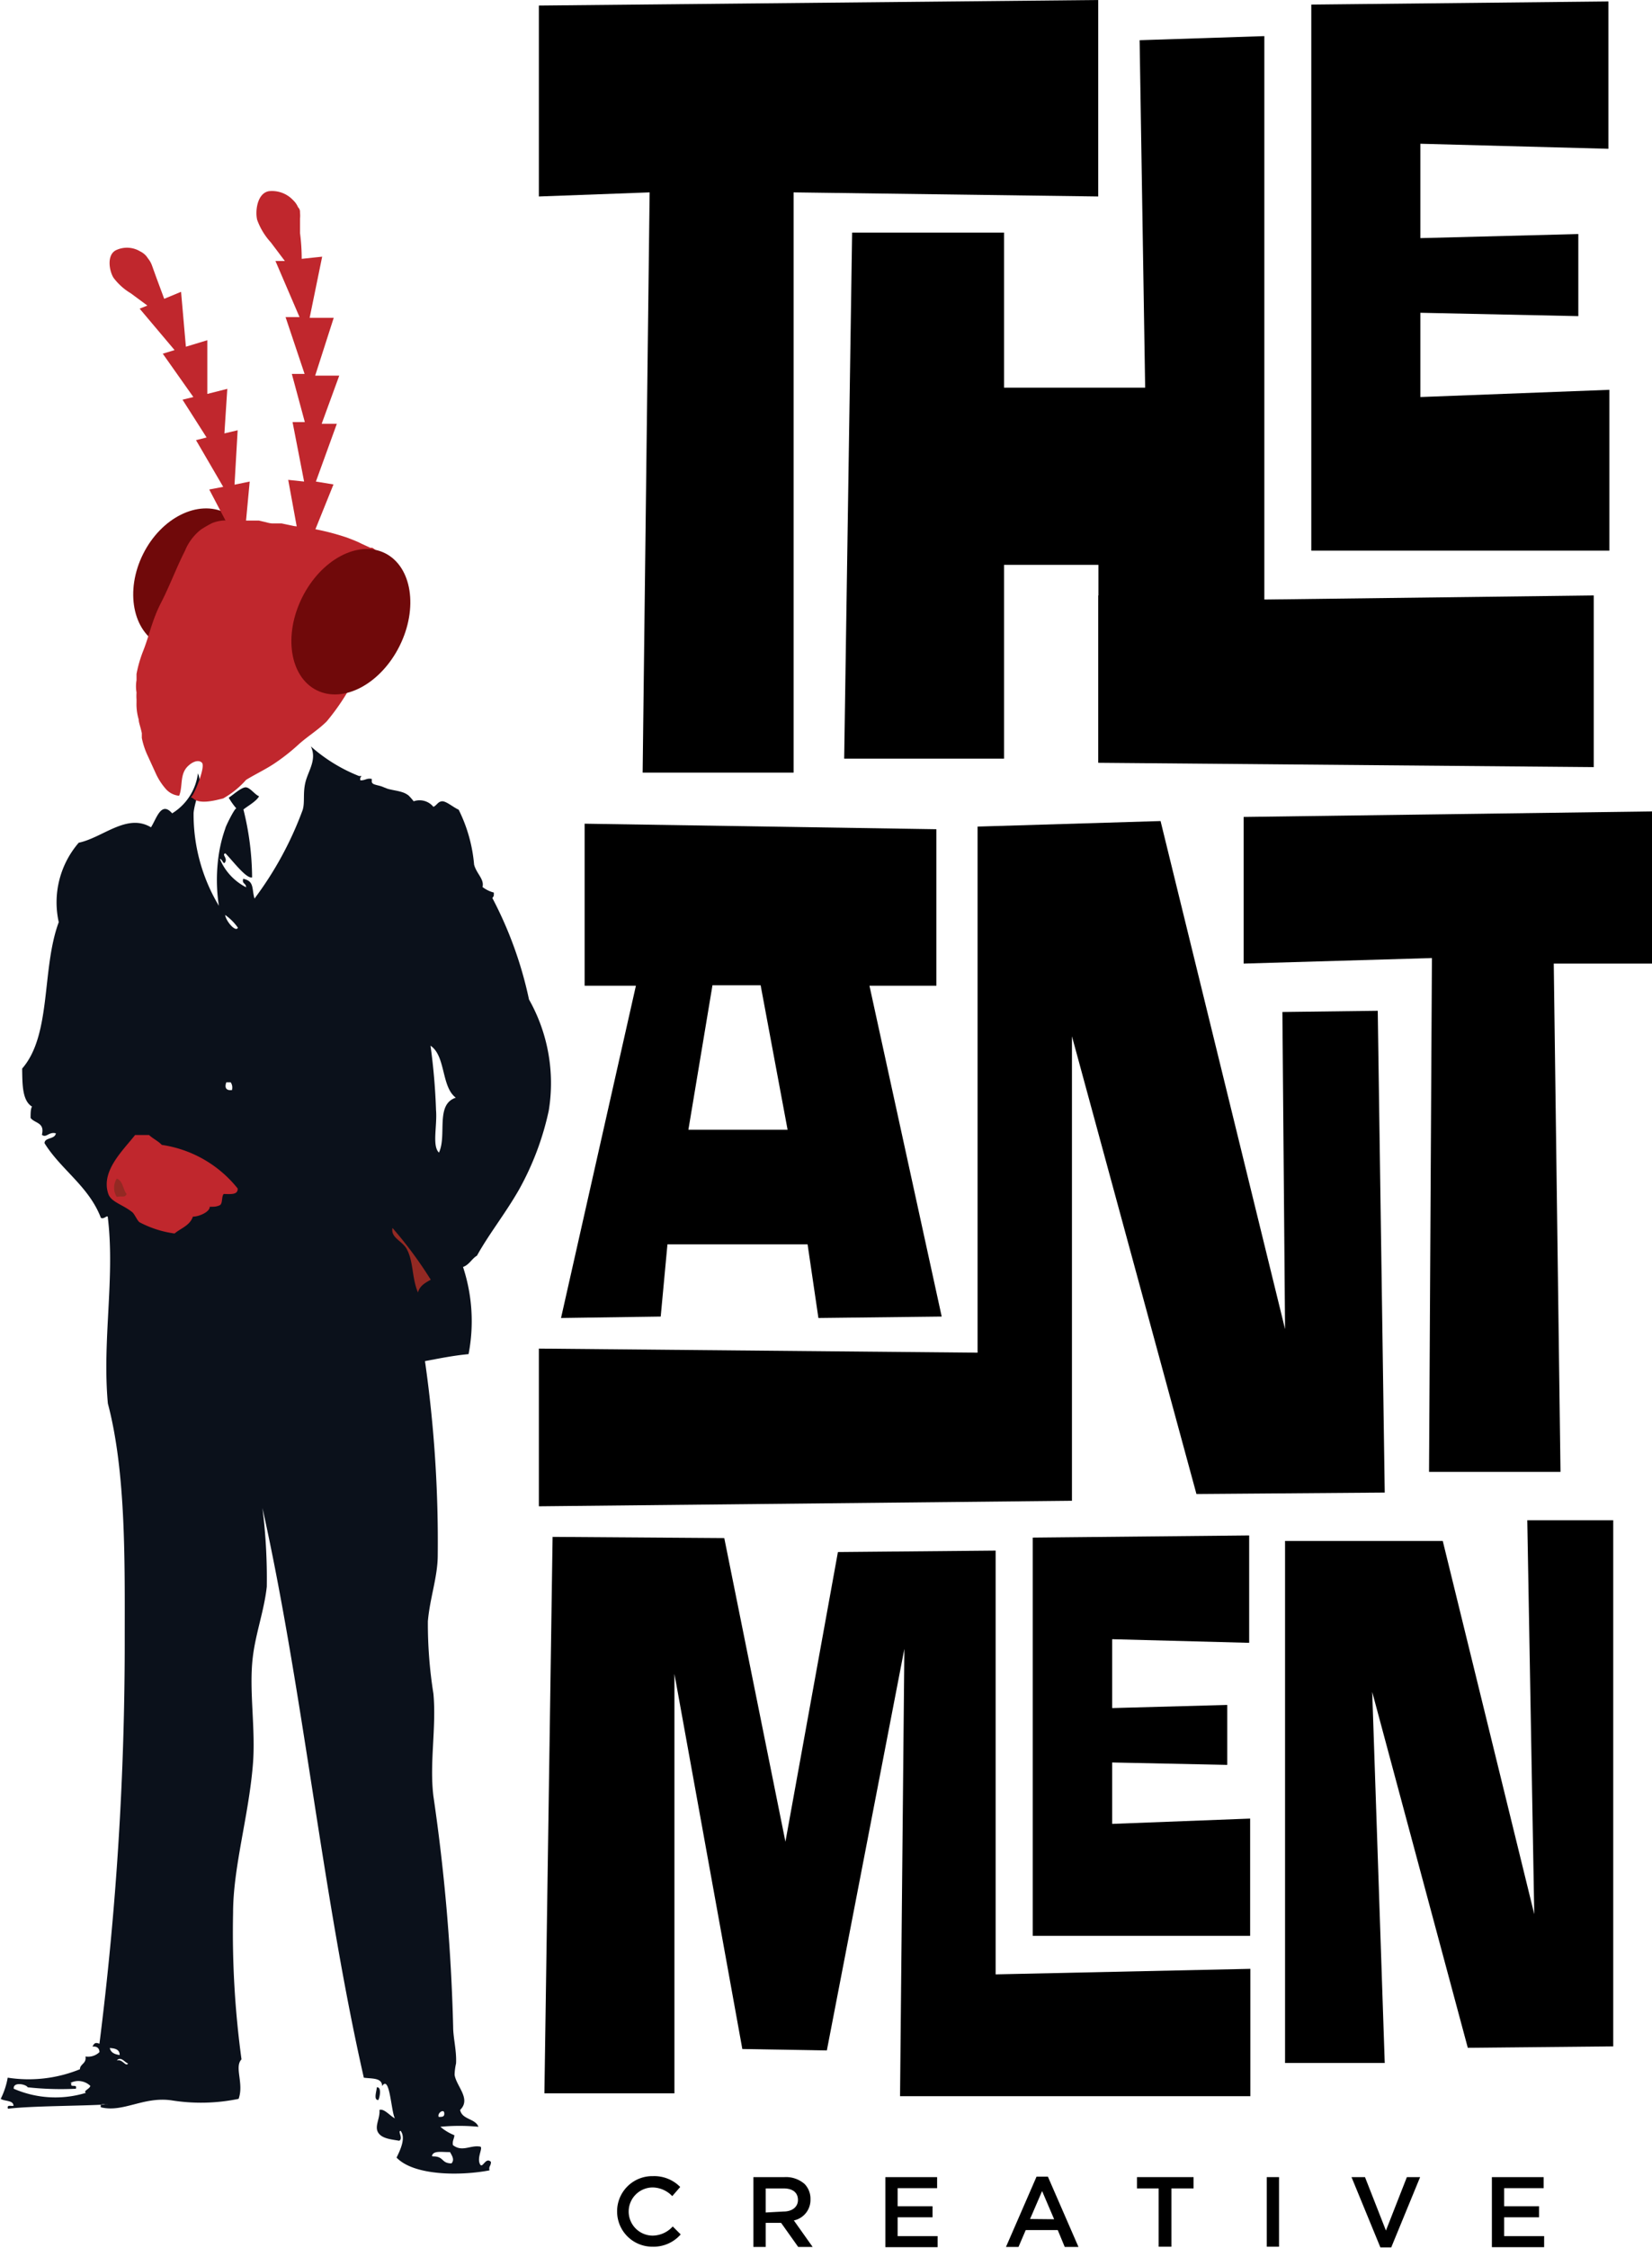
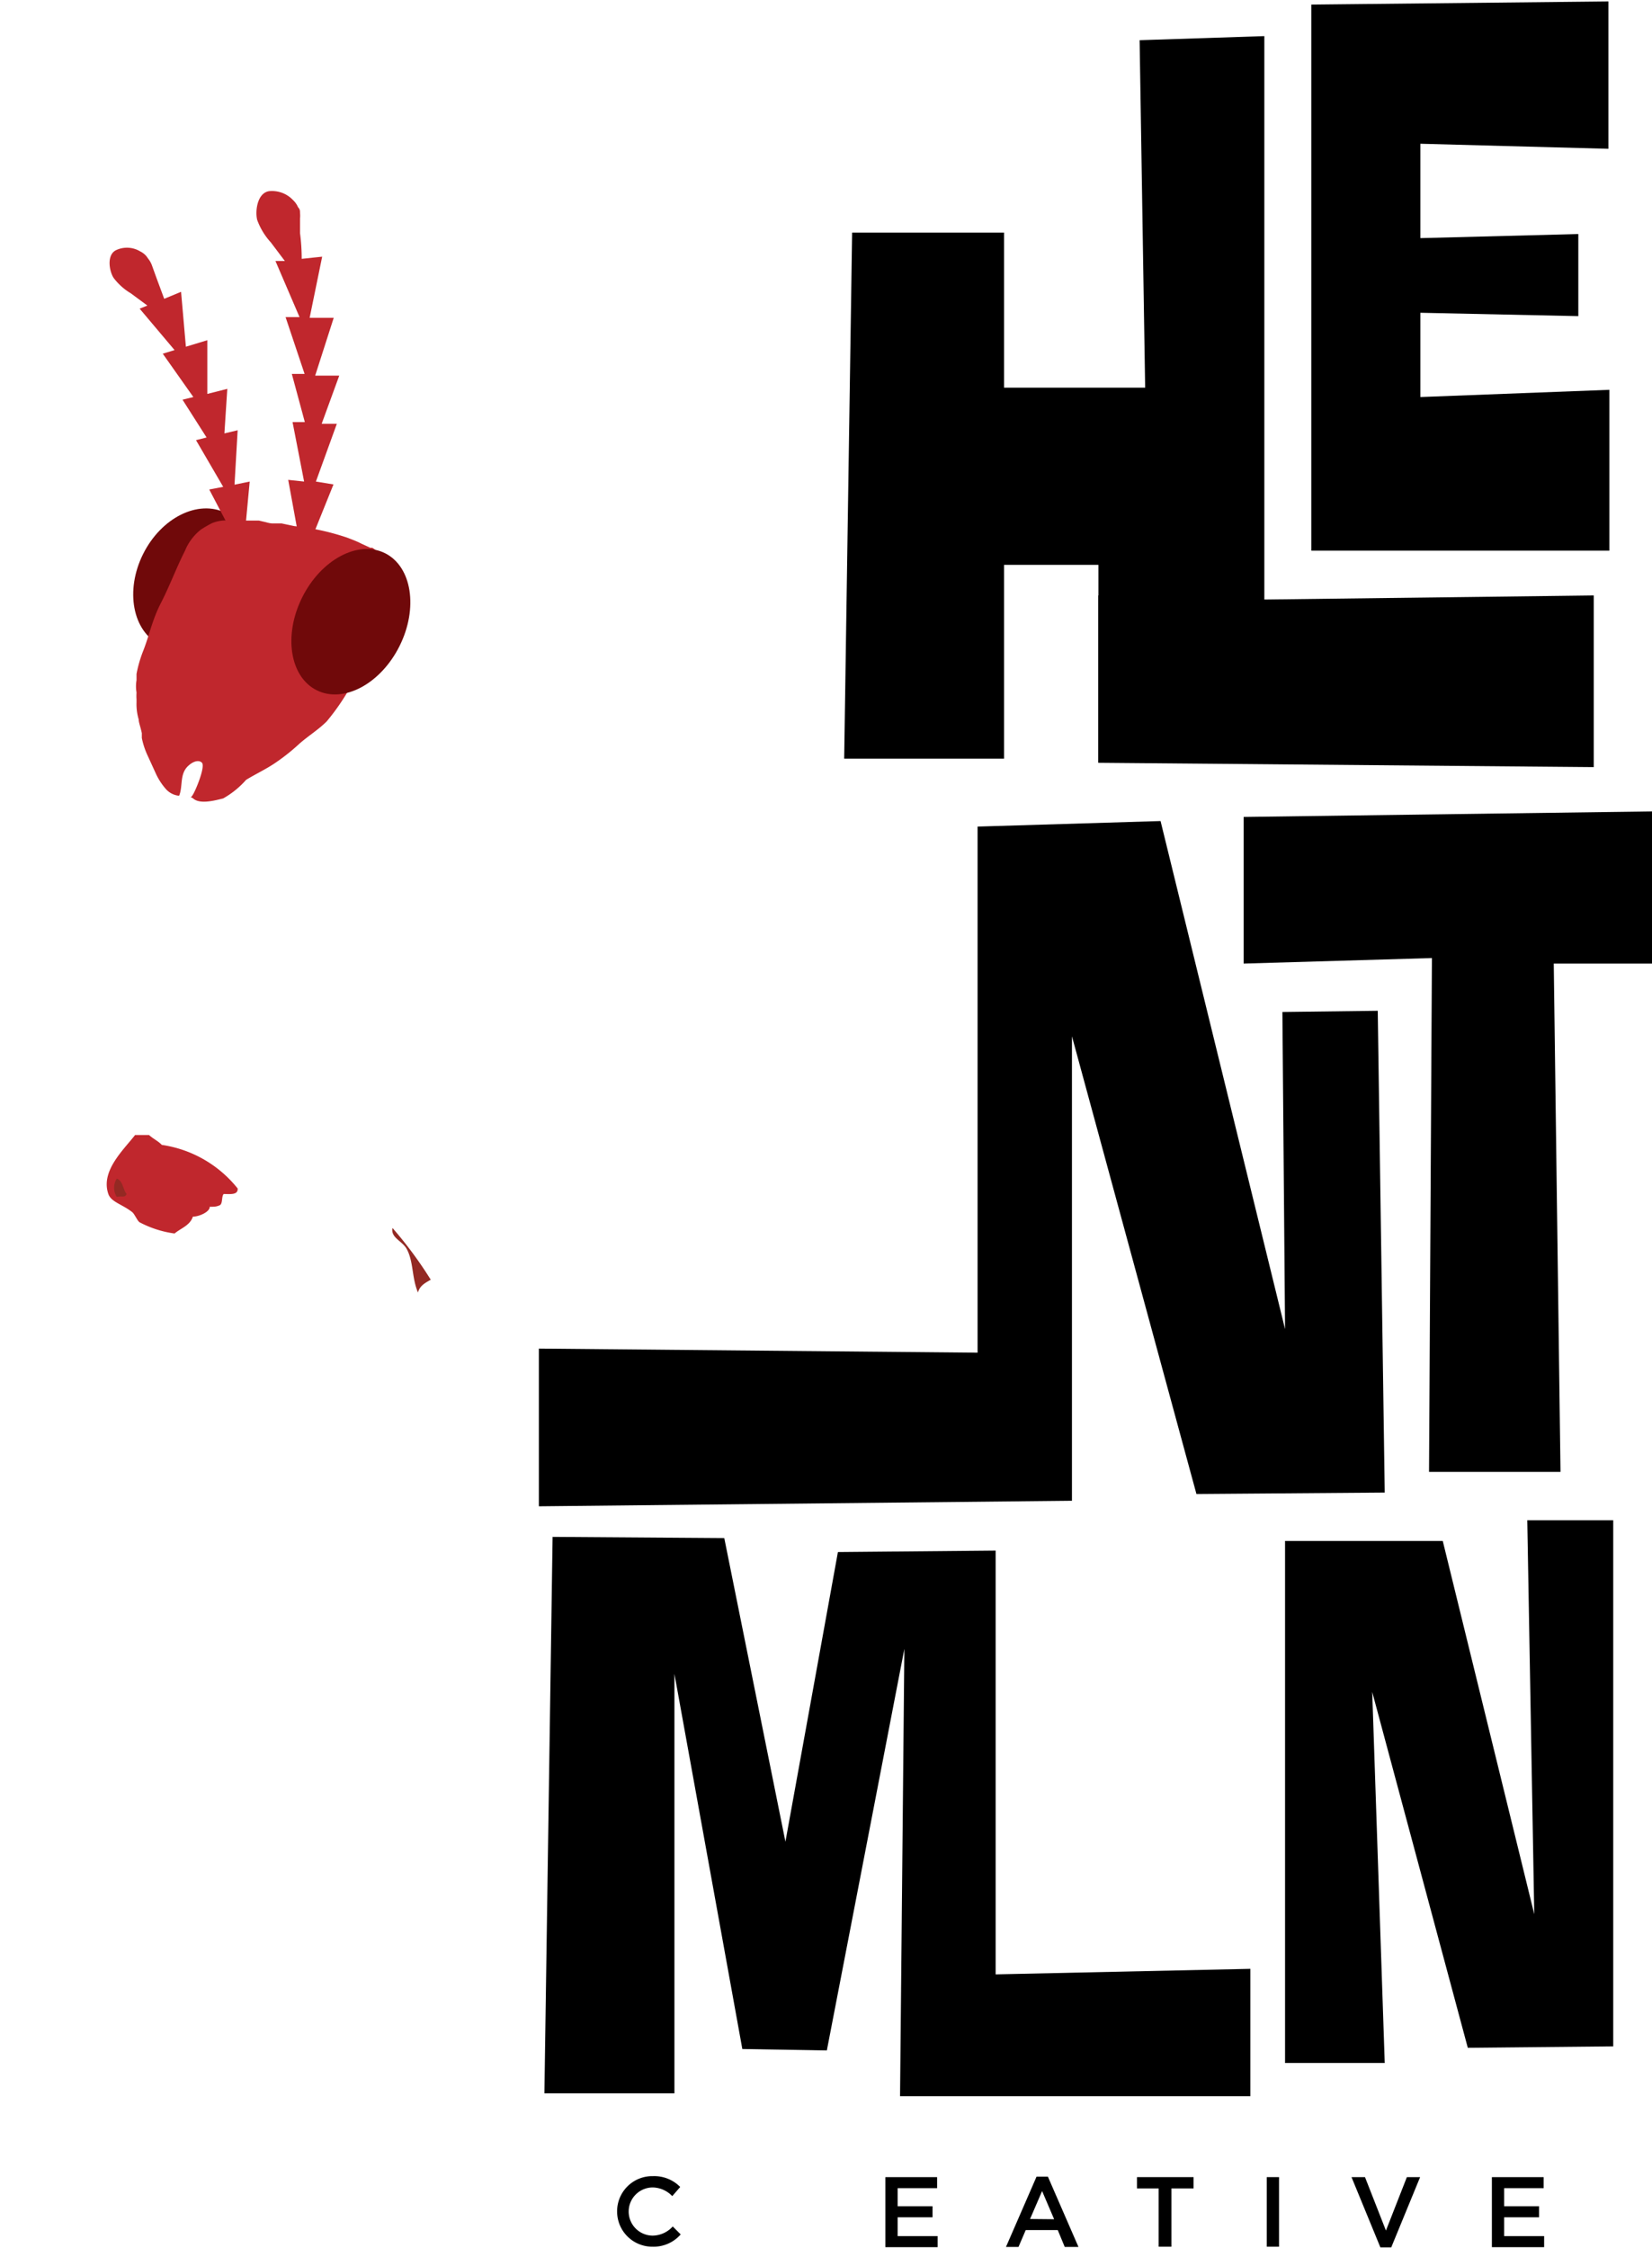
<svg xmlns="http://www.w3.org/2000/svg" id="Layer_1" data-name="Layer 1" viewBox="0 0 68.61 93.37">
  <defs>
    <style>.cls-1{fill:#0b111b;}.cls-1,.cls-2,.cls-3{fill-rule:evenodd;}.cls-2,.cls-5{fill:#c0272d;}.cls-3{fill:#932923;}.cls-4{fill:#70090a;}</style>
  </defs>
  <title>emblem-icon</title>
-   <polygon points="45.61 0 22.38 0.23 22.38 8.16 26.98 7.99 26.69 32.09 32.96 32.09 32.96 7.99 45.61 8.16 45.61 0" />
  <polygon points="52.51 24.9 52.51 1.5 47.33 1.67 47.56 16.1 41.7 16.1 41.7 9.66 35.39 9.66 35.06 31.51 41.7 31.51 41.7 23.46 45.62 23.46 45.62 24.73 45.61 24.73 45.61 31.68 66.19 31.86 66.19 24.73 52.51 24.9" />
  <polygon points="58.99 16.49 58.99 12.99 65.55 13.13 65.55 9.72 58.99 9.89 58.99 5.97 66.8 6.18 66.8 0.06 54.46 0.19 54.46 22.87 66.84 22.87 66.84 16.19 58.99 16.49" />
  <polygon points="53.26 42.03 53.37 55.2 48.2 34.1 40.6 34.33 40.6 56.18 22.38 56.01 22.38 62.56 44.52 62.33 44.52 43.04 49.69 62.05 57.51 61.99 57.22 41.98 53.26 42.03" />
-   <path d="M45.77,57.74l5.12-.06-3-13.74h2.78v-6.5l-14.61-.23v6.73h2.13l-3.11,13.8,4.14-.06.28-3h5.82Zm-5.4-7.82,1-6h2l1.12,6Z" transform="translate(-11.78 -3)" />
  <polygon points="68.61 33.7 51.65 33.93 51.65 40.02 59.47 39.79 59.35 61.13 64.81 61.13 64.53 40.02 68.61 40.02 68.61 33.7" />
  <polygon points="67 63.14 63.43 63.14 63.72 79.5 59.92 64 53.37 64 53.37 85.68 57.51 85.68 56.99 70.27 60.96 85.05 67 84.99 67 63.14" />
  <polygon points="41.35 82 41.35 64.4 34.8 64.46 32.62 76.49 30.08 63.88 22.95 63.83 22.61 86.94 28.01 86.94 28.01 69.52 30.83 85.1 34.34 85.16 37.56 68.48 37.38 87.06 51.93 87.06 51.93 81.77 41.35 82" />
-   <polygon points="46.19 75.75 46.19 73.2 50.97 73.3 50.97 70.81 46.19 70.94 46.19 68.08 51.88 68.23 51.88 63.77 42.89 63.86 42.89 80.4 51.92 80.4 51.92 75.53 46.19 75.75" />
-   <path d="M37.41,94.88h0a1.46,1.46,0,0,1,1.49-1.5,1.51,1.51,0,0,1,1.13.45l-.33.38a1.15,1.15,0,0,0-.81-.36,1,1,0,0,0-1,1h0a1,1,0,0,0,1,1,1.14,1.14,0,0,0,.83-.38l.33.33a1.49,1.49,0,0,1-1.17.51A1.46,1.46,0,0,1,37.41,94.88Z" transform="translate(-11.78 -3)" />
-   <path d="M43.07,93.42h1.29a1.17,1.17,0,0,1,.84.29.88.88,0,0,1,.24.63h0a.87.87,0,0,1-.69.88l.78,1.1h-.6l-.71-1h-.64v1h-.51Zm1.25,1.43c.36,0,.6-.19.6-.48h0c0-.31-.22-.48-.6-.48h-.74v1Z" transform="translate(-11.78 -3)" />
+   <path d="M37.41,94.88h0a1.46,1.46,0,0,1,1.49-1.5,1.51,1.51,0,0,1,1.13.45l-.33.38a1.15,1.15,0,0,0-.81-.36,1,1,0,0,0-1,1h0a1,1,0,0,0,1,1,1.14,1.14,0,0,0,.83-.38l.33.33a1.49,1.49,0,0,1-1.17.51A1.46,1.46,0,0,1,37.41,94.88" transform="translate(-11.78 -3)" />
  <path d="M48.55,93.42H50.7v.46H49.06v.75h1.45v.46H49.06v.78h1.66v.46H48.55Z" transform="translate(-11.78 -3)" />
  <path d="M54.83,93.4h.47l1.27,2.92H56l-.29-.7H54.38l-.3.7h-.52Zm.73,1.77L55.06,94l-.5,1.16Z" transform="translate(-11.78 -3)" />
  <path d="M59.9,93.89H59v-.47h2.35v.47h-.92v2.42H59.9Z" transform="translate(-11.78 -3)" />
  <path d="M64.39,93.42h.51v2.89h-.51Z" transform="translate(-11.78 -3)" />
  <path d="M67.91,93.42h.56l.87,2.22.87-2.22h.55l-1.2,2.92h-.45Z" transform="translate(-11.78 -3)" />
  <path d="M73.74,93.42h2.15v.46H74.25v.75H75.7v.46H74.25v.78h1.66v.46H73.74Z" transform="translate(-11.78 -3)" />
-   <path class="cls-1" d="M21.13,41a2.13,2.13,0,0,1,.53.53C21.57,41.73,21.17,41.27,21.13,41Zm8.76,8.12c.05.65-.17,1.47.12,1.75.34-.72-.16-2,.7-2.28-.61-.46-.41-1.73-1.05-2.16A25.74,25.74,0,0,1,29.89,49.14Zm-8.47-.88a.38.38,0,0,0-.06-.29h-.18C21.11,48.14,21.14,48.31,21.42,48.27ZM16.75,88.35c0-.23-.19-.28-.41-.29C16.38,88.25,16.54,88.32,16.75,88.35Zm-2,1.17c-.09.22.26,0,.18.23a12.71,12.71,0,0,1-2-.06c-.07-.13-.61-.24-.58.06a4.33,4.33,0,0,0,3,.17c-.14-.07.17-.17.18-.29A.72.72,0,0,0,14.7,89.51Zm12.74.7c.05-.07.16-.55-.06-.53C27.42,89.85,27.31,90.15,27.44,90.21Zm2.51.7c.15,0,.25,0,.23-.17S29.93,90.76,30,90.92Zm-.23,1.64c.46,0,.33.29.76.29.15-.16,0-.35-.06-.47C30.14,92.39,29.76,92.3,29.72,92.55ZM24.69,34a6.76,6.76,0,0,0,2,1.23c.22,0,0,0,.06.18.22,0,.25-.1.47-.06,0,0,0,.12,0,.13a.15.15,0,0,0,.09.09c.13.05.26.06.39.12l.18.07c.21.06.43.08.63.15a.8.8,0,0,1,.24.13,2.31,2.31,0,0,1,.21.24.74.74,0,0,1,.82.23c.14-.06.18-.21.35-.23s.46.24.7.35a6.32,6.32,0,0,1,.64,2.28c.1.38.43.6.35.93a1.31,1.31,0,0,0,.47.23c0,.19,0,.12-.06.23a16.33,16.33,0,0,1,1.52,4.21,7.07,7.07,0,0,1,.82,4.62,11.83,11.83,0,0,1-1.23,3.27c-.57,1-1.26,1.86-1.75,2.75-.22.13-.32.38-.58.47a7.19,7.19,0,0,1,.23,3.62c-.64.06-1.22.18-1.81.29a53,53,0,0,1,.53,8.06c0,.9-.33,1.79-.41,2.75a18.53,18.53,0,0,0,.23,3c.13,1.39-.17,2.87,0,4.26a79.51,79.51,0,0,1,.82,9.58c0,.46.15,1,.12,1.52a2.43,2.43,0,0,0-.06.47c.07.48.7,1,.23,1.46.08.41.63.35.76.7a8.32,8.32,0,0,0-1.58,0,2.05,2.05,0,0,0,.58.35c0,.14-.09.22-.06.41.38.3.72,0,1.11.06.18,0-.11.41,0,.7s.24-.3.47-.06c0,.18-.1.17-.06.35-1.2.23-3.13.23-3.86-.53.14-.29.4-.81.17-1.11-.14,0,.12.31-.06.41-.35-.06-.73-.09-.88-.35s.09-.58.06-.93c.19-.07.44.25.64.35-.16-.3-.21-1.83-.53-1.34,0-.36-.44-.3-.76-.35-1.72-7.57-2.52-16.06-4.21-23.66a23.51,23.51,0,0,1,.18,3.27c-.11,1-.46,1.92-.58,2.92-.17,1.39.13,3,0,4.5-.18,2.14-.82,4.24-.82,6.13a39.06,39.06,0,0,0,.35,6.08c-.31.32.11,1-.12,1.64a7.71,7.71,0,0,1-2.8.06c-1.16-.16-2,.52-2.92.29-.06-.2.18-.09.29-.12-1.18.07-3.14.06-4.15.18-.06-.18.13-.1.23-.12,0-.24-.36-.18-.53-.29a3.18,3.18,0,0,0,.29-.88,5.64,5.64,0,0,0,3-.35c0-.22.28-.23.23-.53a.68.68,0,0,0,.58-.18c0-.16-.1-.25-.29-.23.08-.15.12-.18.29-.12a132.74,132.74,0,0,0,1.05-16.83c0-3.12.06-6.89-.7-9.76-.24-2.62.3-5.22,0-7.71,0-.17-.15.08-.29,0-.5-1.31-1.66-2-2.34-3.1,0-.25.43-.15.47-.41-.29-.08-.4.21-.58.06.13-.52-.3-.47-.47-.7,0-.17,0-.38.06-.47-.41-.25-.4-.93-.41-1.58,1.23-1.41.8-4.14,1.52-6.08A3.79,3.79,0,0,1,15.05,38c1-.21,2-1.24,3-.64.23-.35.42-1.11.88-.58A2.28,2.28,0,0,0,20,35.12c.22.5-.12,1.06-.18,1.64a7.38,7.38,0,0,0,1.05,3.86,7.09,7.09,0,0,1,0-2.15,5.88,5.88,0,0,1,.27-1.07c0-.06.41-.89.46-.82a2.76,2.76,0,0,1-.32-.45c.16-.1.53-.44.71-.43s.38.31.55.37c-.11.21-.48.41-.65.55a11.9,11.9,0,0,1,.36,2.82c-.24.07-.82-.71-1.11-1-.16.05.08.18,0,.35s-.12-.12-.23-.12A2.32,2.32,0,0,0,22,39.85c0-.18-.18-.13-.12-.35.47.09.35.41.47.82a14.4,14.4,0,0,0,2-3.68c.1-.32,0-.7.12-1.17S24.95,34.54,24.69,34ZM16.63,88.58c.17-.2.34.09.47.12C17,88.86,16.87,88.5,16.63,88.58Z" transform="translate(-11.78 -3)" />
  <path class="cls-2" d="M18.5,50.55c-.15-.16-.37-.26-.53-.41h-.58c-.49.63-1.44,1.5-1.11,2.45.12.34.59.43,1,.76.09.08.2.34.29.41a4.35,4.35,0,0,0,1.46.47c.26-.22.64-.33.76-.7.26,0,.71-.2.7-.41.19,0,.27,0,.41-.06s.07-.36.17-.47c.27,0,.6.05.58-.23A4.94,4.94,0,0,0,18.5,50.55Z" transform="translate(-11.78 -3)" />
  <path class="cls-3" d="M16.63,51.95c.26.09.25.45.41.64-.09.17-.16.07-.41.12A.7.7,0,0,1,16.63,51.95Z" transform="translate(-11.78 -3)" />
  <path class="cls-3" d="M28.67,54.87c.29.53.21,1.21.47,1.81.07-.28.3-.4.53-.53A16.82,16.82,0,0,0,28.08,54C28,54.41,28.48,54.53,28.67,54.87Z" transform="translate(-11.78 -3)" />
  <ellipse class="cls-4" cx="19.8" cy="27.04" rx="3.06" ry="2.31" transform="translate(-25.02 29.72) rotate(-63.54)" />
  <path class="cls-5" d="M20,35.82h0Zm7.81-8.25a2.26,2.26,0,0,0,.08-.29,3,3,0,0,0,0-.4c0-.08.06-.16.05-.23a1.24,1.24,0,0,0-.35-.6,1.32,1.32,0,0,0-.35-.3l-.08,0-.39-.18c-.13-.07-.31-.14-.57-.24A10.16,10.16,0,0,0,24,24.85l-.52-.11-.12,0h0l-.09,0-.13,0-.06,0a1.28,1.28,0,0,1-.25-.05l-.3-.07-.11,0-.16,0-.1,0h-.17l-.11,0h0l-.12,0-.12,0-.05,0h0l-.21,0h-.09a1.52,1.52,0,0,0-.71.11,5.24,5.24,0,0,0-.45.26,2.16,2.16,0,0,0-.67.89c-.36.71-.63,1.45-1,2.17s-.48,1.35-.74,2a5.26,5.26,0,0,0-.27.94l0,.26a1.5,1.5,0,0,0,0,.51,2.23,2.23,0,0,0,0,.29v.12a2.23,2.23,0,0,0,.09.71c0,.13.08.32.13.57l0,.2a3.23,3.23,0,0,0,.25.75l.32.7a2.62,2.62,0,0,0,.42.66.84.84,0,0,0,.56.29c.17-.42,0-.93.41-1.27.12-.11.37-.25.53-.11s-.22,1.08-.36,1.32-.15.06,0,.17c.28.26.93.08,1.25,0A3.67,3.67,0,0,0,22,35.39c.39-.24.82-.44,1.19-.69a8.37,8.37,0,0,0,1-.79c.38-.34.8-.59,1.16-.95a9.46,9.46,0,0,0,1.94-3.88c.14-.43.34-.83.46-1.27Z" transform="translate(-11.78 -3)" />
  <path class="cls-5" d="M21.52,23.13l.13-2.26L21.1,21l.12-1.85-.83.21,0-2.23-.89.27-.2-2.28-.7.29-.33-.89-.18-.5a1,1,0,0,0-.1-.2l-.13-.18a.79.79,0,0,0-.26-.2,1.06,1.06,0,0,0-1-.05c-.39.19-.29.84-.11,1.14a2.48,2.48,0,0,0,.72.65l.69.51-.32.13,1.45,1.72-.49.15,1.27,1.8-.45.11,1,1.57-.44.11,1.13,1.94-.58.11L21.87,26l.28-3Z" transform="translate(-11.78 -3)" />
  <path class="cls-5" d="M24.9,23l.87-2.4-.63,0,.73-2-1,0,.77-2.4h-1l.52-2.54-.85.09q0-.54-.07-1.07l0-.6a1.13,1.13,0,0,0,0-.24c0-.08,0-.15-.08-.23a.9.9,0,0,0-.21-.3,1.2,1.2,0,0,0-1-.37c-.48.08-.58.81-.49,1.19a2.8,2.8,0,0,0,.57.94l.58.77-.39,0,1,2.33h-.58l.79,2.36-.53,0,.54,2-.51,0L24.41,23l-.66-.07.61,3.34,1.27-3.15Z" transform="translate(-11.78 -3)" />
  <ellipse class="cls-4" cx="26.35" cy="28.82" rx="3.18" ry="2.26" transform="translate(-22.97 36.57) rotate(-63.54)" />
</svg>